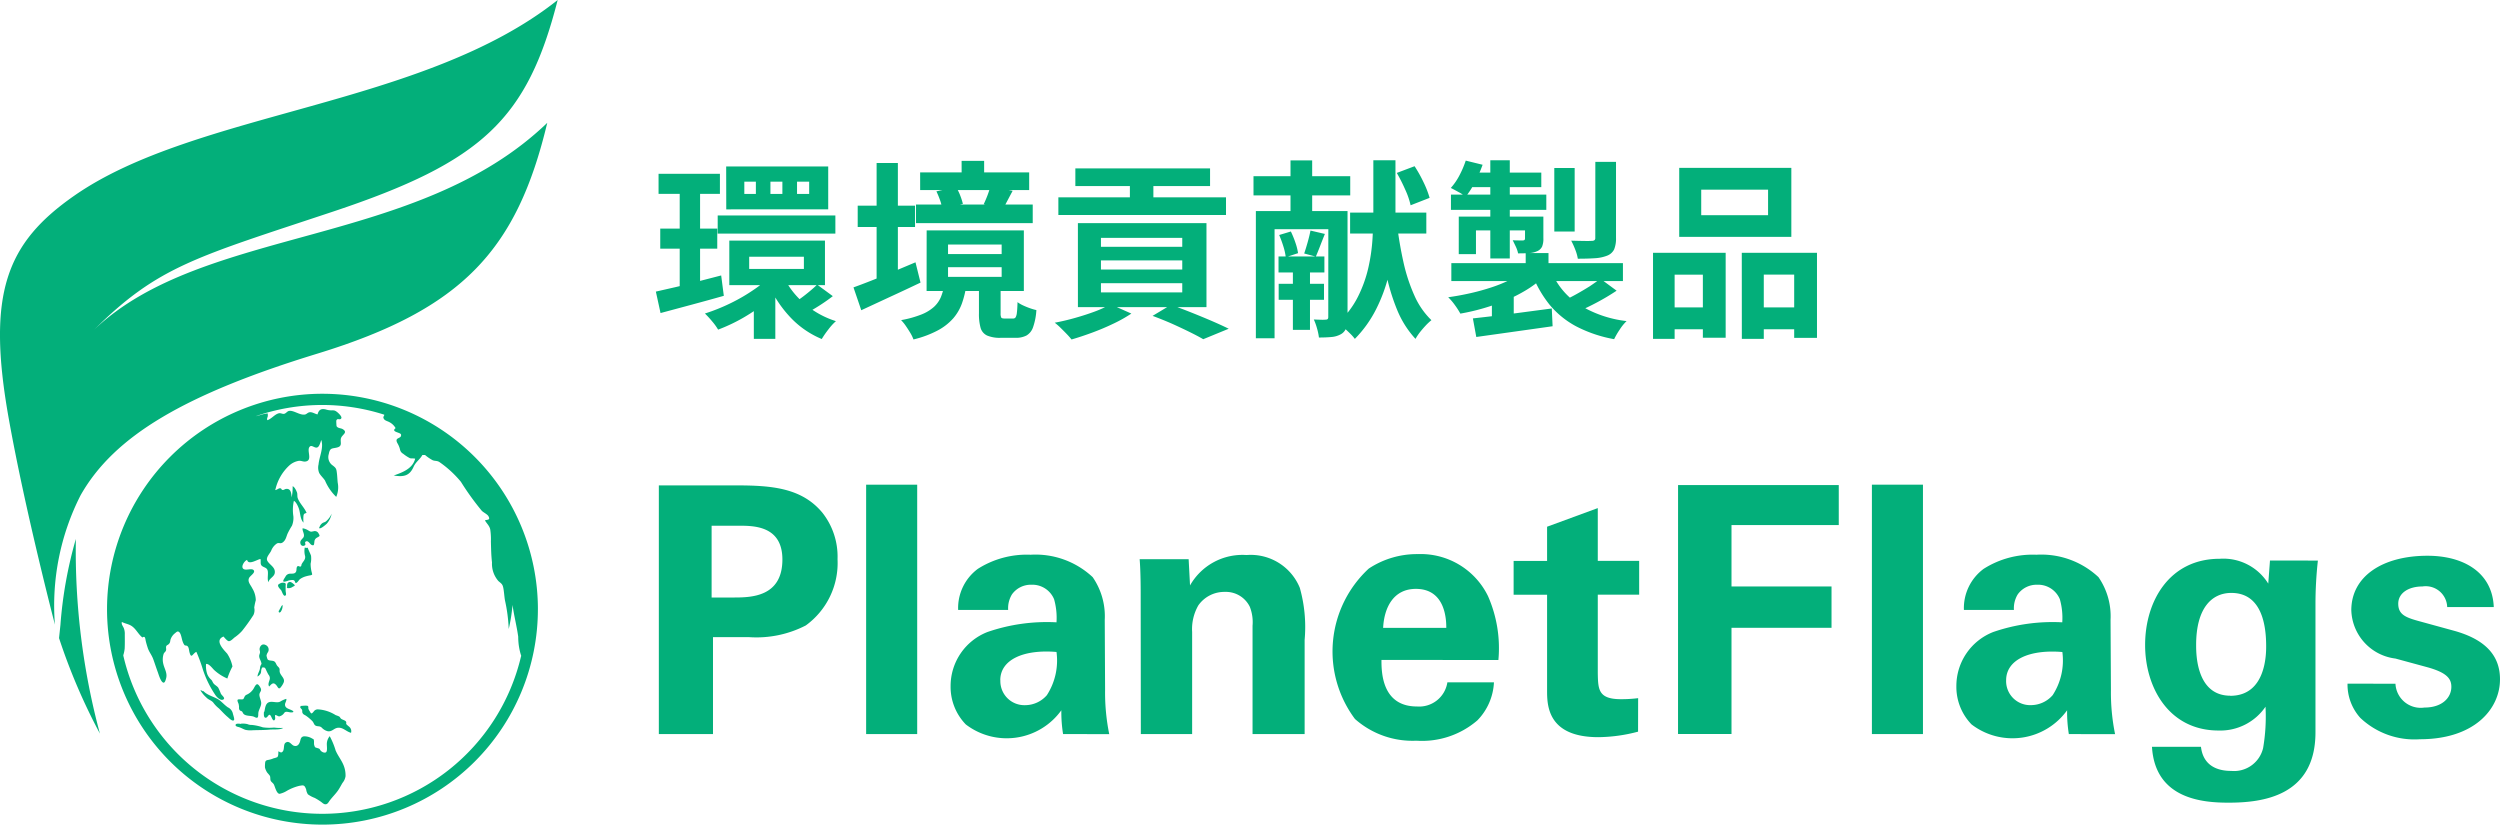
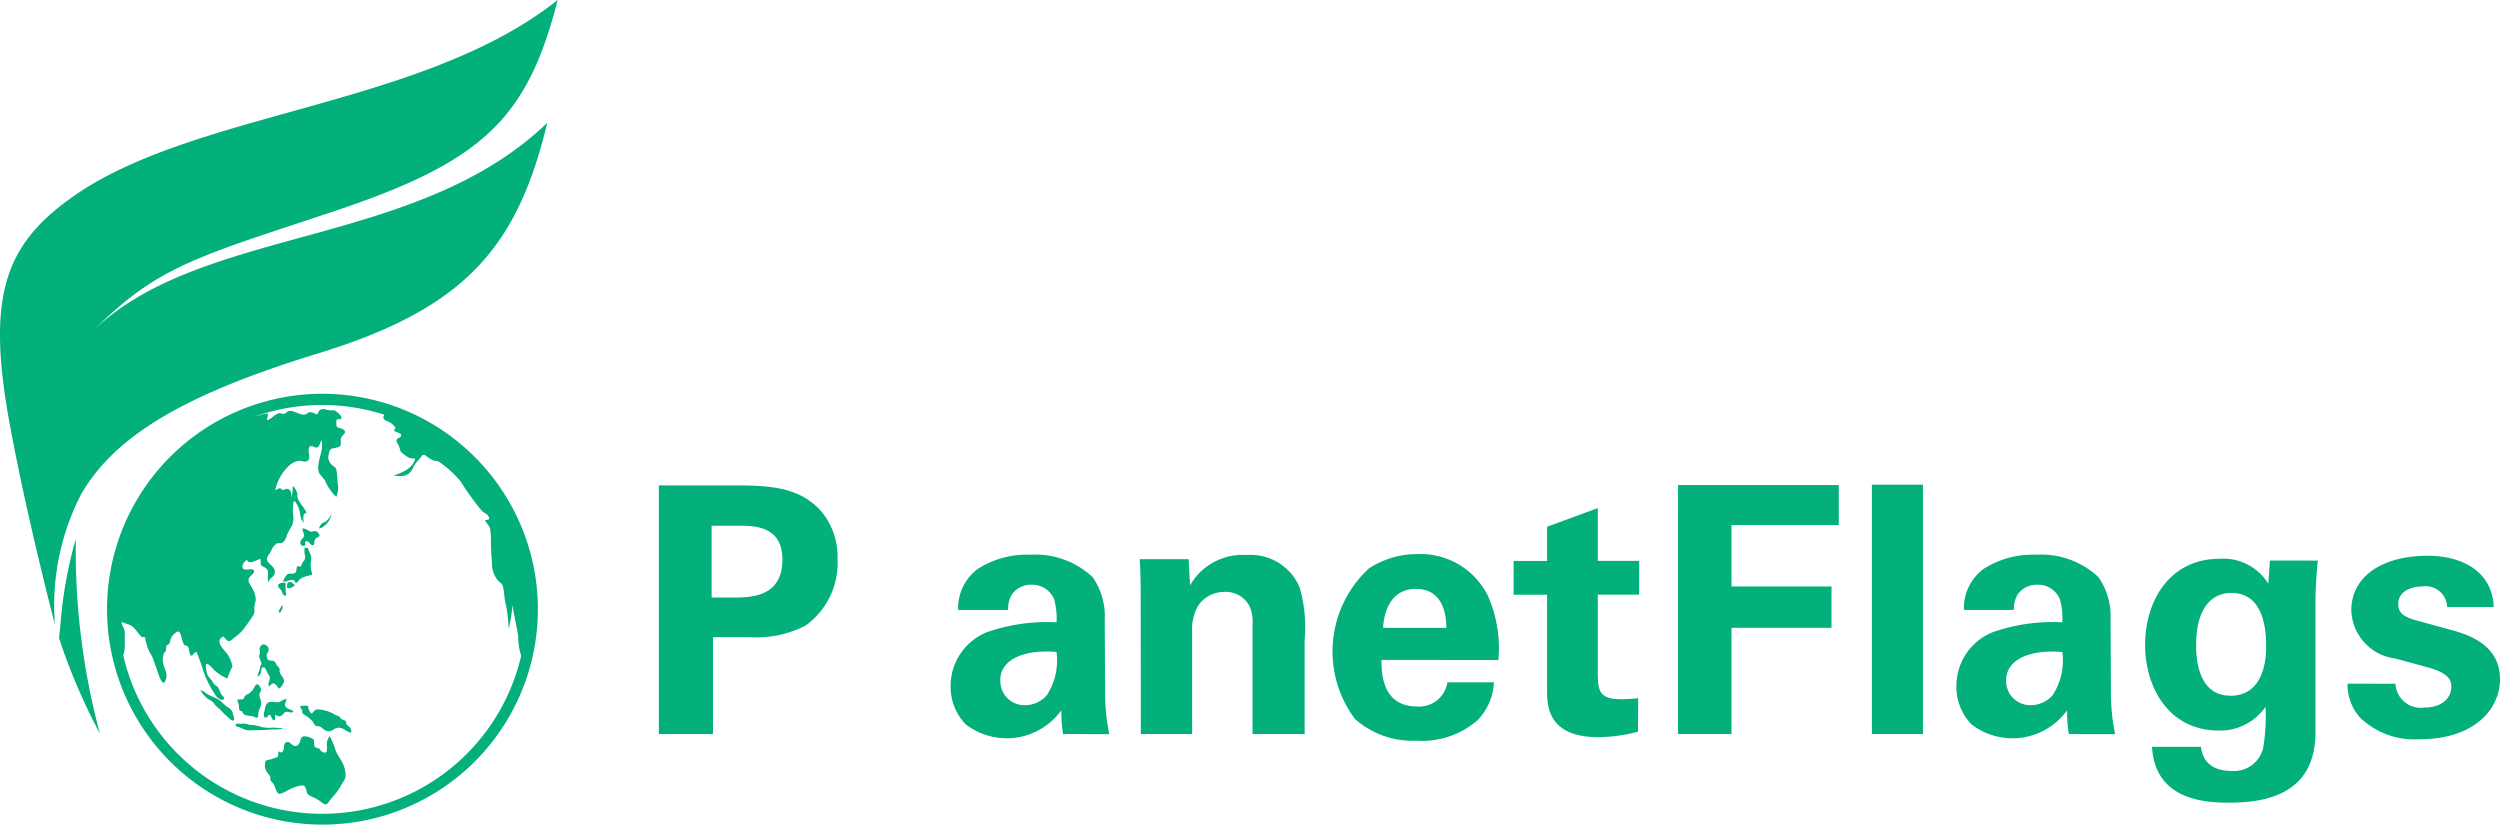
<svg xmlns="http://www.w3.org/2000/svg" width="131.564" height="43.396" viewBox="0 0 131.564 43.396">
  <defs>
    <clipPath id="a">
      <path fill="#03af7a" d="M0 0h131.564v43.396H0z" data-name="長方形 4617" />
    </clipPath>
  </defs>
  <g fill="#03af7a" data-name="グループ 1792">
-     <path d="M34.657 9.145h3.229v1.057h-3.229Zm.089 2.884h3v1.057h-3Zm3.023-.689h6.193v.953h-6.193Zm-3.254 4.006 1.005-.229q.564-.129 1.19-.3l1.242-.321.139 1.072q-.85.241-1.73.477l-1.6.43Zm4.911-1.834v.641h2.879v-.641Zm-1.046-.851h5.034v2.344H38.38Zm3.564-3.1v.647h.639v-.647Zm-1.4 0v.647h.629v-.647Zm-1.374 0v.647h.608v-.647Zm-.955-.8h5.37v2.257H38.22Zm3.013 5.784a4.2 4.2 0 0 0 .654.99 4.6 4.6 0 0 0 .945.816 4.7 4.7 0 0 0 1.164.549 3 3 0 0 0-.4.441 5 5 0 0 0-.346.5 4.8 4.8 0 0 1-1.721-1.217 6.2 6.2 0 0 1-1.155-1.83Zm1.774.434.825.606q-.3.233-.622.442t-.584.353l-.69-.536q.165-.109.366-.263t.388-.314q.188-.159.316-.288ZM35.77 9.608h1.072v5.826l-1.072.176Zm4.9 4.777.843.38a7 7 0 0 1-1.052 1.029 10.6 10.6 0 0 1-1.3.9 9 9 0 0 1-1.37.653 3 3 0 0 0-.32-.442 5 5 0 0 0-.374-.406 10 10 0 0 0 1.343-.539 9.4 9.4 0 0 0 1.264-.738 5.3 5.3 0 0 0 .964-.837Zm-1 1.413 1.132-.757v2.793h-1.131Zm8.753-6.725h5.738v.93h-5.737Zm-.218 1.691h6.143v.979h-6.143Zm2.4-2.3h1.186v1.227h-1.183Zm1.51 1.353 1.176.226q-.144.268-.266.5t-.219.411l-1.038-.209q.1-.205.2-.466a5 5 0 0 0 .149-.458Zm-2.836.252 1.038-.217a2.5 2.5 0 0 1 .215.437 3.4 3.4 0 0 1 .14.438l-1.091.258a2 2 0 0 0-.109-.446 5 5 0 0 0-.191-.466Zm.612 3.993v.508h2.822v-.508Zm0-1.192v.5h2.822v-.5Zm-1.125-.745h5.115v3.188h-5.118Zm2.752 2.955h1.14v1.4a.5.5 0 0 0 .034.233q.034.049.165.049h.458a.15.15 0 0 0 .13-.059.6.6 0 0 0 .068-.242q.025-.183.035-.56a1.6 1.6 0 0 0 .285.168 4 4 0 0 0 .366.15 3 3 0 0 0 .341.1 3.3 3.3 0 0 1-.174.9.8.8 0 0 1-.348.438 1.2 1.2 0 0 1-.572.121h-.784a1.7 1.7 0 0 1-.719-.122.64.64 0 0 1-.338-.4 2.7 2.7 0 0 1-.087-.759Zm-1.835-.046h1.168a5 5 0 0 1-.229.934 2.5 2.5 0 0 1-.455.782 2.9 2.9 0 0 1-.808.634 5.4 5.4 0 0 1-1.287.48 2 2 0 0 0-.164-.341q-.117-.195-.242-.376a2.3 2.3 0 0 0-.245-.3 5.5 5.5 0 0 0 1.077-.3 2.2 2.2 0 0 0 .656-.4 1.5 1.5 0 0 0 .355-.5 2.8 2.8 0 0 0 .174-.613m-4.546-4.212h3.017v1.125h-3.017Zm.995-2.243h1.119v6.642h-1.119Zm-1.217 6.545q.416-.149.946-.358t1.13-.462l1.187-.5.265 1.068q-.789.377-1.61.754l-1.508.7Zm11.676-6.262h7.089v.93h-7.089Zm-.894 1.522h8.822v.932h-8.822Zm3.764-1.294h1.236v1.771h-1.236Zm-1.523 4.614v.48h4.279v-.48Zm0 1.2v.484h4.279v-.484Zm0-2.387v.47h4.279v-.47Zm-1.213-.776h6.766v4.421h-6.765Zm3.93 4.882.969-.582q.533.191 1.094.415t1.073.444q.508.22.87.4l-1.34.551q-.287-.168-.718-.38t-.93-.437q-.498-.218-1.018-.411m-2.217-.61 1.1.489a7.5 7.5 0 0 1-.947.532q-.538.258-1.112.47t-1.088.361a4 4 0 0 0-.258-.291q-.161-.167-.327-.329a3 3 0 0 0-.3-.262q.531-.1 1.076-.254t1.029-.333a5.5 5.5 0 0 0 .827-.383m12.612-4.825h4.011v1.1H71.05Zm-3.767 2.308h2.414v.844h-2.414Zm.008 1.438h2.385v.844h-2.385Zm-1.325-5.66h5.091v1.01h-5.09Zm6.307-.84h1.164v2.753q0 .739-.073 1.595a11 11 0 0 1-.295 1.744 8.4 8.4 0 0 1-.644 1.734 6.2 6.2 0 0 1-1.125 1.574 2.4 2.4 0 0 0-.248-.28q-.161-.16-.332-.31a2.5 2.5 0 0 0-.323-.239 4.7 4.7 0 0 0 1.056-1.371 6.7 6.7 0 0 0 .555-1.536 9.5 9.5 0 0 0 .221-1.536q.044-.751.044-1.374Zm1.244 3.353a20 20 0 0 0 .342 2.015 9 9 0 0 0 .576 1.753 4.1 4.1 0 0 0 .894 1.294 3 3 0 0 0-.3.281q-.162.173-.307.357a3 3 0 0 0-.231.347 5.1 5.1 0 0 1-.969-1.534 10.7 10.7 0 0 1-.6-2.021q-.231-1.111-.372-2.345ZM73.509 9.1l.934-.353a7 7 0 0 1 .475.851 5 5 0 0 1 .316.814l-1 .391a4 4 0 0 0-.281-.82 9 9 0 0 0-.444-.88Zm-5.595-.658h1.14v3.136h-1.14Zm.125 5.41h.9v3.508h-.9Zm-.72-1.485.613-.185a5 5 0 0 1 .24.589 3 3 0 0 1 .139.552l-.647.213a3 3 0 0 0-.124-.563 6 6 0 0 0-.221-.604Zm1.646-.233.758.177q-.13.321-.253.641t-.224.553l-.612-.165q.089-.259.185-.6t.146-.606m-2.874-1.026h4.338v.955h-3.354v5.738h-.984Zm3.814 0h1.01V16.7a1.8 1.8 0 0 1-.07.552.6.6 0 0 1-.275.333 1.2 1.2 0 0 1-.492.149q-.286.028-.668.028a3 3 0 0 0-.1-.477 3 3 0 0 0-.17-.472q.2.01.385.014a2 2 0 0 0 .252-.006q.124 0 .124-.132Zm10.386 2.21h1.2v1.066h-1.2Zm-.029.9.923.4a5.5 5.5 0 0 1-.863.644 8 8 0 0 1-1.055.537 11 11 0 0 1-1.176.416 11 11 0 0 1-1.239.289 4 4 0 0 0-.287-.448 3 3 0 0 0-.352-.413q.591-.083 1.183-.217a12 12 0 0 0 1.129-.315 7.5 7.5 0 0 0 .985-.407 3.8 3.8 0 0 0 .75-.488Zm1.329-.056a3.85 3.85 0 0 0 1.427 1.818 6 6 0 0 0 2.582.917 2.5 2.5 0 0 0-.365.452 4 4 0 0 0-.29.5 7 7 0 0 1-1.991-.671 4.7 4.7 0 0 1-1.408-1.144 6 6 0 0 1-.939-1.661Zm2.633.508.851.628a12 12 0 0 1-1.018.608q-.546.291-1.008.484l-.719-.589q.305-.139.653-.334t.675-.4q.323-.215.561-.398Zm-6.712 2.086q.527-.057 1.207-.139t1.434-.183l1.511-.2.043.935-2.127.3-1.889.265Zm-1.134-2.908h9.03v.945h-9.03Zm5.418-5.007h1.072v3.345h-1.071Zm2.16-.323h1.088v4.016a1.5 1.5 0 0 1-.1.592.68.68 0 0 1-.364.327 2.1 2.1 0 0 1-.646.136q-.377.026-.9.026a2.3 2.3 0 0 0-.139-.487 4 4 0 0 0-.21-.463q.334.01.655.015t.425-.005a.24.24 0 0 0 .149-.037.16.16 0 0 0 .039-.125Zm-5.527-.084h1.025v5.169h-1.025Zm1.829 2.965h.963v1.138a1.1 1.1 0 0 1-.066.436.5.5 0 0 1-.259.245 1.1 1.1 0 0 1-.429.1q-.246.016-.576.016a1.6 1.6 0 0 0-.123-.36q-.09-.191-.161-.331.172.01.326.01t.209 0q.112 0 .112-.1Zm-3.489 0h3.888v.727h-2.983v1.248h-.906Zm-.411-1.156h5.018v.8h-5.019Zm1.1-1.161h3.654v.768h-3.965Zm-.32-.629.885.218a7 7 0 0 1-.4.912 4.5 4.5 0 0 1-.489.766 2.6 2.6 0 0 0-.377-.242q-.243-.134-.407-.216a3.2 3.2 0 0 0 .458-.669 5 5 0 0 0 .326-.766Zm1.374 7.351.626-.628.524.169v1.947h-1.15Zm11.016-5.822v1.342h3.518V9.982ZM88.37 8.834h5.9v3.633h-5.9Zm-1.379 4.471h3.823v4.469h-1.2v-3.321h-1.486v3.381h-1.137Zm4.671 0h3.958v4.477h-1.2v-3.33h-1.6v3.382h-1.155Zm-4.171 2.872h2.625v1.15h-2.625Zm4.717 0h2.8v1.15h-2.8Z" data-name="パス 52647" />
    <g clip-path="url(#a)" data-name="グループ 33383">
      <path d="M28.8 6.464c-1.594 6.666-4.434 9.8-12.1 12.147-6.95 2.132-10.685 4.318-12.459 7.453A12.8 12.8 0 0 0 2.89 32.87S1.319 26.849.457 22.008c-1.17-6.57-.119-9.216 3.438-11.7C10.3 5.833 22.27 5.627 29.348 0c-1.6 6.269-3.959 8.514-11.805 11.13-7.2 2.4-9.206 2.862-12.587 6.221C10.7 11.867 21.938 13.062 28.8 6.464M3.183 32.862l-.076.718a31.6 31.6 0 0 0 2.151 5.026 37 37 0 0 1-1.266-10.243 22.2 22.2 0 0 0-.81 4.5m25.125-.8a11.337 11.337 0 1 1-11.336-11.341 11.35 11.35 0 0 1 11.337 11.337m-.876 2.465a3.2 3.2 0 0 1-.16-1.015c-.078-.561-.223-1.111-.3-1.674a9 9 0 0 1-.2 1.268 8.4 8.4 0 0 0-.2-1.519c-.032-.2-.043-.4-.076-.594-.041-.243-.088-.259-.263-.407a1.38 1.38 0 0 1-.341-.985c-.043-.373-.049-.729-.058-1.1a3.5 3.5 0 0 0-.034-.633c-.042-.2-.184-.309-.28-.48.119-.049.306 0 .184-.221-.056-.1-.259-.193-.348-.282a14 14 0 0 1-1.1-1.526 5.6 5.6 0 0 0-1.111-1.026c-.137-.1-.243-.056-.378-.112a2.2 2.2 0 0 1-.4-.275h-.139c-.124.235-.347.36-.463.623-.209.476-.524.547-1.044.457.443-.154 1-.358 1.127-.883-.085-.03-.19 0-.277-.029a2 2 0 0 1-.354-.232.32.32 0 0 1-.168-.234 1.2 1.2 0 0 0-.136-.324c-.179-.338.233-.2.192-.452-.02-.119-.557-.132-.286-.338a.8.8 0 0 0-.335-.319c-.117-.063-.271-.079-.307-.228-.017-.068.052-.093.044-.161a10.68 10.68 0 0 0-6.764.08c.173-.032.354-.107.518-.131.126-.019.113-.053.12.095 0 .1-.071.15-.024.246.228-.076.376-.305.6-.363.093-.024.191.041.269.03.112-.015.166-.139.276-.156.243-.039.56.236.828.192.09-.015.148-.107.251-.121.141-.019.267.082.415.114.068-.25.19-.318.436-.261a1 1 0 0 0 .27.048c.153 0 .184-.012.3.069.05.034.3.25.245.348-.074.128-.213-.049-.265.134a3 3 0 0 0 .015.277c.067.119.216.1.318.156.3.178-.015.285-.081.47s.092.4-.165.487c-.281.09-.416-.01-.479.354a.53.53 0 0 0 .2.6c.2.152.2.19.231.455.016.149.022.3.036.446a1.27 1.27 0 0 1-.077.757 2.6 2.6 0 0 1-.59-.86c-.088-.137-.229-.255-.306-.4a.72.72 0 0 1-.034-.448c.033-.395.286-.891.141-1.287-.03.095-.092.321-.181.378-.144.093-.3-.132-.412-.037-.214.178.176.737-.24.794-.124.017-.225-.057-.361-.035a1 1 0 0 0-.475.231 2.46 2.46 0 0 0-.737 1.256l-.019.051c.119-.015.2-.122.283-.092s.026.086.127.085c.054 0 .1-.046.157-.054.265-.039.286.242.3.446a2.4 2.4 0 0 0 .053-.588c.1.027.194.231.228.321s.007.2.039.3c.1.284.358.505.467.784-.145.037-.157.056-.169.217a2 2 0 0 0 .008.292c-.167-.16-.169-.487-.232-.7-.037-.122-.154-.394-.276-.445a2.2 2.2 0 0 0-.026.811 1.1 1.1 0 0 1-.073.495 4 4 0 0 0-.234.422c-.071.173-.093.337-.249.455-.135.1-.192-.007-.315.063a.8.8 0 0 0-.3.386c-.076.153-.29.356-.2.521.116.219.437.337.392.642-.032.214-.3.279-.33.489-.1-.2.041-.545-.086-.7-.083-.1-.251-.1-.307-.224-.039-.088 0-.208-.032-.3-.152.015-.633.346-.7.048-.125.036-.325.319-.218.451.126.154.5-.066.58.12.049.12-.21.275-.257.375-.1.2.078.366.165.546a1.23 1.23 0 0 1 .186.629 3 3 0 0 0-.082.391.6.6 0 0 1-.042.388 10 10 0 0 1-.6.838 2.3 2.3 0 0 1-.408.353c-.065.058-.2.2-.3.184-.073-.015-.213-.18-.266-.243-.5.2.015.7.192.9a1.9 1.9 0 0 1 .278.674l-.014.027a4 4 0 0 0-.255.609 2.4 2.4 0 0 1-.7-.454c-.1-.1-.27-.336-.42-.314a1.3 1.3 0 0 0 .064.538.8.8 0 0 0 .215.3c.049.053.068.128.114.187.073.092.185.134.251.229a3 3 0 0 1 .133.307c.05.1.257.233.135.308-.139.086-.337-.115-.4-.2a5.4 5.4 0 0 1-.67-1.344 8 8 0 0 0-.353-.962c-.2.091-.261.4-.362.019-.029-.111-.027-.268-.119-.329-.057-.037-.1 0-.151-.054a.7.7 0 0 1-.092-.19c-.048-.122-.073-.393-.178-.484-.08-.069-.129-.018-.22.058a.7.7 0 0 0-.235.328c-.031.113-.007.161-.1.25-.047.046-.1.043-.127.107s.007.141-.009.206c-.024.094-.08.1-.125.187a.96.96 0 0 0-.019.545c.054.232.2.45.158.694-.011.063-.061.278-.135.285-.145.014-.275-.443-.309-.535-.086-.232-.16-.465-.245-.7s-.232-.389-.3-.626a4 4 0 0 1-.1-.354c-.018-.1-.027-.266-.17-.161-.235-.185-.339-.474-.608-.63-.147-.084-.319-.106-.474-.189-.034.124.052.212.1.321a.8.8 0 0 1 .054.333c0 .247.007.5-.006.748a1.7 1.7 0 0 1-.069.335q.001.013-.005.025a10.746 10.746 0 0 0 20.933.047m-12.753-2.363c0 .073.053.073.105.022a.57.57 0 0 0 .1-.357c-.078.038-.093.149-.15.213v-.021c.007.064-.058.1-.058.144m.379-.857c.027-.035-.01-.182-.012-.225v-.231c0-.092.03-.148-.04-.184a.33.33 0 0 0-.227.01l-.032.021c-.221.079-.012.261.064.352.041.049.131.4.246.256m-.142 6.987a2.6 2.6 0 0 1-.476-.017 2.6 2.6 0 0 1-.594-.013 2.6 2.6 0 0 0-.577-.126.5.5 0 0 1-.228-.042 1 1 0 0 0-.349-.022v.014c-.054-.018-.238-.034-.268.023-.055.106.117.128.172.145.116.036.217.1.329.139a1.2 1.2 0 0 0 .371.024c.3-.013.608-.005.91-.035.185-.018.564.02.709-.087m-2.32-1.136c0 .088-.014.153.053.217.021.02.068.025.1.049s.048.087.082.126c.119.132.378.085.545.151.046.019.142.083.193.044s.035-.194.044-.254c.023-.158.152-.343.15-.5 0-.128-.078-.276-.094-.41-.021-.175.152-.216.06-.394-.028-.054-.112-.2-.18-.194s-.13.129-.157.178a.8.8 0 0 1-.4.375c-.081.043-.089.072-.128.152-.046.1-.047.088-.149.093-.042 0-.157-.013-.185.015-.048.048.031.175.046.23Zm.981-1.573a.45.45 0 0 0 .154-.154c.039-.075.02-.162.048-.234s.017-.093.109-.087c.076.006.087.037.118.1a3 3 0 0 0 .136.276.28.28 0 0 1 .075.216c-.017.136-.123.273-.036.411.139-.14.221-.255.384-.061.07.084.107.217.2.132a1 1 0 0 0 .171-.261c.113-.233-.157-.366-.2-.582-.014-.065.01-.121-.018-.183s-.09-.1-.129-.16-.064-.155-.129-.2c-.1-.07-.293-.022-.362-.117a1 1 0 0 1-.055-.192.4.4 0 0 1 .065-.167.264.264 0 0 0-.129-.4c-.156-.076-.279.05-.3.2-.008.067.025.126.021.193s-.04.119-.043.185c-.005.147.1.251.117.4l.01.022a.4.4 0 0 0-.085.23c-.013.14-.137.309-.128.436m1.869-4.892c-.085-.069-.175-.132-.272-.035-.057.056-.042.162-.042.243l-.021.021a.36.36 0 0 0 .307-.054c.134-.072.165-.066.028-.175M14.7 37.7a.44.44 0 0 0 .2-.111c.041-.036.061-.095.113-.118.076-.034.209.016.289.02.164.008.183-.051.045-.117-.163-.078-.361-.109-.347-.315 0-.059.11-.238.06-.281a1.3 1.3 0 0 0-.322.149c-.181.081-.4-.038-.585.029s-.2.309-.235.472l-.032.064c0 .082-.015.269.084.279.14.014.17-.293.292-.078.034.061.13.342.211.158.028-.063-.015-.154.009-.223.078 0 .143.075.219.073m2.969 1.817a4 4 0 0 0-.318-.776.65.65 0 0 0-.151.463c0 .087.037.342-.054.389s-.235-.036-.285-.109-.022-.077-.157-.117-.125-.029-.164-.14c-.033-.093 0-.2-.027-.287-.022-.065-.01-.033-.08-.072a.8.8 0 0 0-.436-.119c-.148.019-.171.119-.2.242-.041.157-.136.314-.33.254-.141-.043-.241-.3-.442-.159-.116.084-.054.324-.134.442s-.141.056-.241.008c-.009.085.012.248-.062.31a1 1 0 0 1-.187.058 1.2 1.2 0 0 1-.277.085c-.182.025-.168.094-.182.285v.107a.8.8 0 0 0 .126.285 2 2 0 0 1 .129.154c.046.083.009.2.054.277s.129.111.171.207c.059.137.141.472.293.47a1.2 1.2 0 0 0 .333-.129 2.5 2.5 0 0 1 .716-.294c.135-.017.221-.056.29.065a.7.7 0 0 1 .059.137.6.6 0 0 0 .09.248 1.5 1.5 0 0 0 .358.189 3 3 0 0 1 .345.215c.07.053.153.139.251.118s.141-.125.192-.192c.13-.176.291-.329.419-.506.1-.136.173-.292.261-.433a.7.7 0 0 0 .154-.343 1.4 1.4 0 0 0-.115-.606c-.109-.256-.285-.472-.394-.723m.575-1.382c-.067-.08 0-.088-.041-.163s-.215-.1-.273-.166-.036-.073-.1-.111a2 2 0 0 0-.173-.066 1.94 1.94 0 0 0-.906-.3.26.26 0 0 0-.252.117c-.1.116-.124.129-.194 0a1 1 0 0 1-.078-.138c-.02-.063.015-.127-.04-.162s-.305 0-.373 0l-.021.085c.03.049.082.078.1.133.014.04 0 .084.012.125.032.107.105.118.187.17a2.3 2.3 0 0 1 .339.287c.083.083.079.2.19.245s.19 0 .3.092a.63.63 0 0 0 .314.193c.227.043.324-.153.532-.18.275-.035.444.2.7.265a.3.3 0 0 0-.062-.285c-.047-.054-.114-.092-.158-.145m-6.257-.908c-.146-.1-.268-.231-.4-.343-.262-.219-.65-.256-.9-.523l-.011.021c-.046-.024-.091-.063-.138-.054a1.6 1.6 0 0 0 .309.374c.119.136.292.15.395.309a1.6 1.6 0 0 0 .275.274c.152.151.292.311.458.449.058.049.263.265.333.156.033-.052-.052-.278-.063-.342a.48.48 0 0 0-.256-.321m3.157-6.667a.8.8 0 0 1 .262-.037c.1.016.095.08.14.165.106-.026.15-.139.225-.208a1 1 0 0 1 .319-.151 2 2 0 0 1 .244-.054c.1-.027.09-.032.065-.136a1.8 1.8 0 0 1-.063-.476 1.2 1.2 0 0 0 .021-.416c-.045-.145-.134-.281-.172-.428-.051.034-.1 0-.159 0a1 1 0 0 0 .02.449c.032.216-.155.3-.2.478v.032c-.073.115-.156-.064-.226.053-.04.067-.016.174-.048.245-.056.127-.181.109-.3.115a.275.275 0 0 0-.264.163c-.03.051-.143.2-.107.243s.2-.023.246-.034m2.045-3.01a1.13 1.13 0 0 0 .251-.521 1.1 1.1 0 0 1-.283.39c-.065.063-.117.057-.192.1a.4.4 0 0 0-.171.243h-.021c.018.147.363-.159.416-.21m-1.394 1.033a.143.143 0 0 0 .2.128c.15-.06-.029-.16.092-.222s.213.143.288.179c.153.074.135-.036.156-.154a.25.25 0 0 1 .141-.227c.126-.077.172-.07.085-.207a.22.22 0 0 0-.263-.128c-.128.024-.144.044-.267-.032a.8.8 0 0 0-.312-.124c-.037.09.081.271.067.392l-.013.066c-.07.113-.2.174-.178.329" data-name="パス 2894" />
      <path d="M34.672 25.544h4.048c1.888 0 3.467.127 4.556 1.434a3.73 3.73 0 0 1 .8 2.451 4.06 4.06 0 0 1-1.67 3.485 5.66 5.66 0 0 1-2.977.617h-1.907v5.1h-2.85Zm2.777 5.9h1.125c.908 0 2.6 0 2.6-2 0-1.778-1.507-1.778-2.306-1.778h-1.419Z" data-name="パス 2895" />
-       <path d="M45.581 25.507h2.687v13.124h-2.687z" data-name="長方形 4615" />
      <path d="M55.945 38.632a7.3 7.3 0 0 1-.091-1.253 3.543 3.543 0 0 1-5.028.745 2.84 2.84 0 0 1-.8-2.015 3.05 3.05 0 0 1 1.942-2.85 9.6 9.6 0 0 1 3.631-.509 3.6 3.6 0 0 0-.127-1.216 1.24 1.24 0 0 0-1.2-.762 1.22 1.22 0 0 0-1.017.508 1.4 1.4 0 0 0-.2.817h-2.632a2.57 2.57 0 0 1 1.035-2.16 4.8 4.8 0 0 1 2.777-.744 4.4 4.4 0 0 1 3.268 1.18 3.62 3.62 0 0 1 .635 2.251l.018 3.685a11 11 0 0 0 .218 2.324Zm-3.3-2.831a1.264 1.264 0 0 0 1.304 1.309 1.52 1.52 0 0 0 1.143-.526 3.36 3.36 0 0 0 .507-2.274c-1.725-.146-2.959.4-2.959 1.489" data-name="パス 2896" />
      <path d="M60.029 31.099c0-.036 0-1.035-.054-1.67h2.578l.073 1.38a3.17 3.17 0 0 1 2.977-1.6 2.79 2.79 0 0 1 2.8 1.725 7.6 7.6 0 0 1 .254 2.741v4.955h-2.741v-5.7a2.2 2.2 0 0 0-.145-1 1.4 1.4 0 0 0-1.307-.781 1.67 1.67 0 0 0-1.4.708 2.5 2.5 0 0 0-.327 1.4v5.373h-2.7Z" data-name="パス 2897" />
      <path d="M72.7 34.729c0 .6 0 2.45 1.869 2.45a1.5 1.5 0 0 0 1.6-1.27h2.451a3.07 3.07 0 0 1-.871 2 4.46 4.46 0 0 1-3.213 1.071 4.56 4.56 0 0 1-3.231-1.144 5.94 5.94 0 0 1 .727-7.914 4.6 4.6 0 0 1 2.577-.762 3.94 3.94 0 0 1 3.7 2.215 6.8 6.8 0 0 1 .545 3.358Zm3.412-1.688c0-.418-.036-2.051-1.6-2.051-1.18 0-1.67.98-1.724 2.051Z" data-name="パス 2898" />
      <path d="M86.204 38.504a8.4 8.4 0 0 1-2.088.29c-2.7 0-2.7-1.706-2.7-2.469v-5.027h-1.761v-1.779h1.761v-1.8l2.668-.98v2.777h2.178v1.779h-2.178v4.138c.018.835.018 1.362 1.216 1.362a7 7 0 0 0 .908-.054Z" data-name="パス 2899" />
      <path d="M88.309 25.526h8.457v2.105h-5.645v3.231h5.264v2.175h-5.264v5.591h-2.814Z" data-name="パス 2900" />
      <path d="M98.51 25.507h2.687v13.124H98.51z" data-name="長方形 4616" />
      <path d="M108.874 38.632a7.3 7.3 0 0 1-.091-1.253 3.543 3.543 0 0 1-5.028.745 2.84 2.84 0 0 1-.8-2.015 3.05 3.05 0 0 1 1.942-2.85 9.6 9.6 0 0 1 3.631-.509 3.6 3.6 0 0 0-.127-1.216 1.24 1.24 0 0 0-1.2-.762 1.22 1.22 0 0 0-1.017.508 1.4 1.4 0 0 0-.2.817h-2.632a2.57 2.57 0 0 1 1.037-2.16 4.8 4.8 0 0 1 2.777-.744 4.4 4.4 0 0 1 3.268 1.18 3.62 3.62 0 0 1 .635 2.251l.02 3.686a11 11 0 0 0 .218 2.324Zm-3.3-2.831a1.264 1.264 0 0 0 1.307 1.307 1.52 1.52 0 0 0 1.143-.526 3.36 3.36 0 0 0 .509-2.269c-1.725-.146-2.959.4-2.959 1.489" data-name="パス 2901" />
      <path d="M121.98 29.501a21 21 0 0 0-.127 2.269v6.771c0 3.376-2.813 3.7-4.574 3.7-1.307 0-3.867-.164-4.03-2.941h2.578c.036.272.163 1.27 1.6 1.27a1.57 1.57 0 0 0 1.67-1.2 9.8 9.8 0 0 0 .127-2.179 2.88 2.88 0 0 1-2.469 1.253c-2.632 0-3.867-2.287-3.867-4.5 0-2.324 1.289-4.538 3.921-4.538a2.78 2.78 0 0 1 2.559 1.307l.091-1.216Zm-4.61 7.116c1.888 0 1.888-2.215 1.888-2.614 0-1.034-.2-2.8-1.833-2.8-1.017 0-1.852.781-1.852 2.741 0 .454 0 2.668 1.8 2.668" data-name="パス 2902" />
      <path d="M126.063 35.982a1.33 1.33 0 0 0 1.525 1.253c.962 0 1.416-.545 1.416-1.09 0-.417-.218-.744-1.271-1.034l-1.67-.454a2.644 2.644 0 0 1-2.324-2.542c0-1.779 1.634-2.868 4.012-2.868 1.888 0 3.412.871 3.485 2.7h-2.451a1.132 1.132 0 0 0-1.305-1.084c-.726 0-1.271.345-1.271.907 0 .617.454.745 1.253.962l1.652.453c1.67.454 2.45 1.307 2.45 2.56 0 1.579-1.361 3.158-4.211 3.158a4.14 4.14 0 0 1-3.141-1.125 2.62 2.62 0 0 1-.672-1.8Z" data-name="パス 2903" />
    </g>
  </g>
</svg>